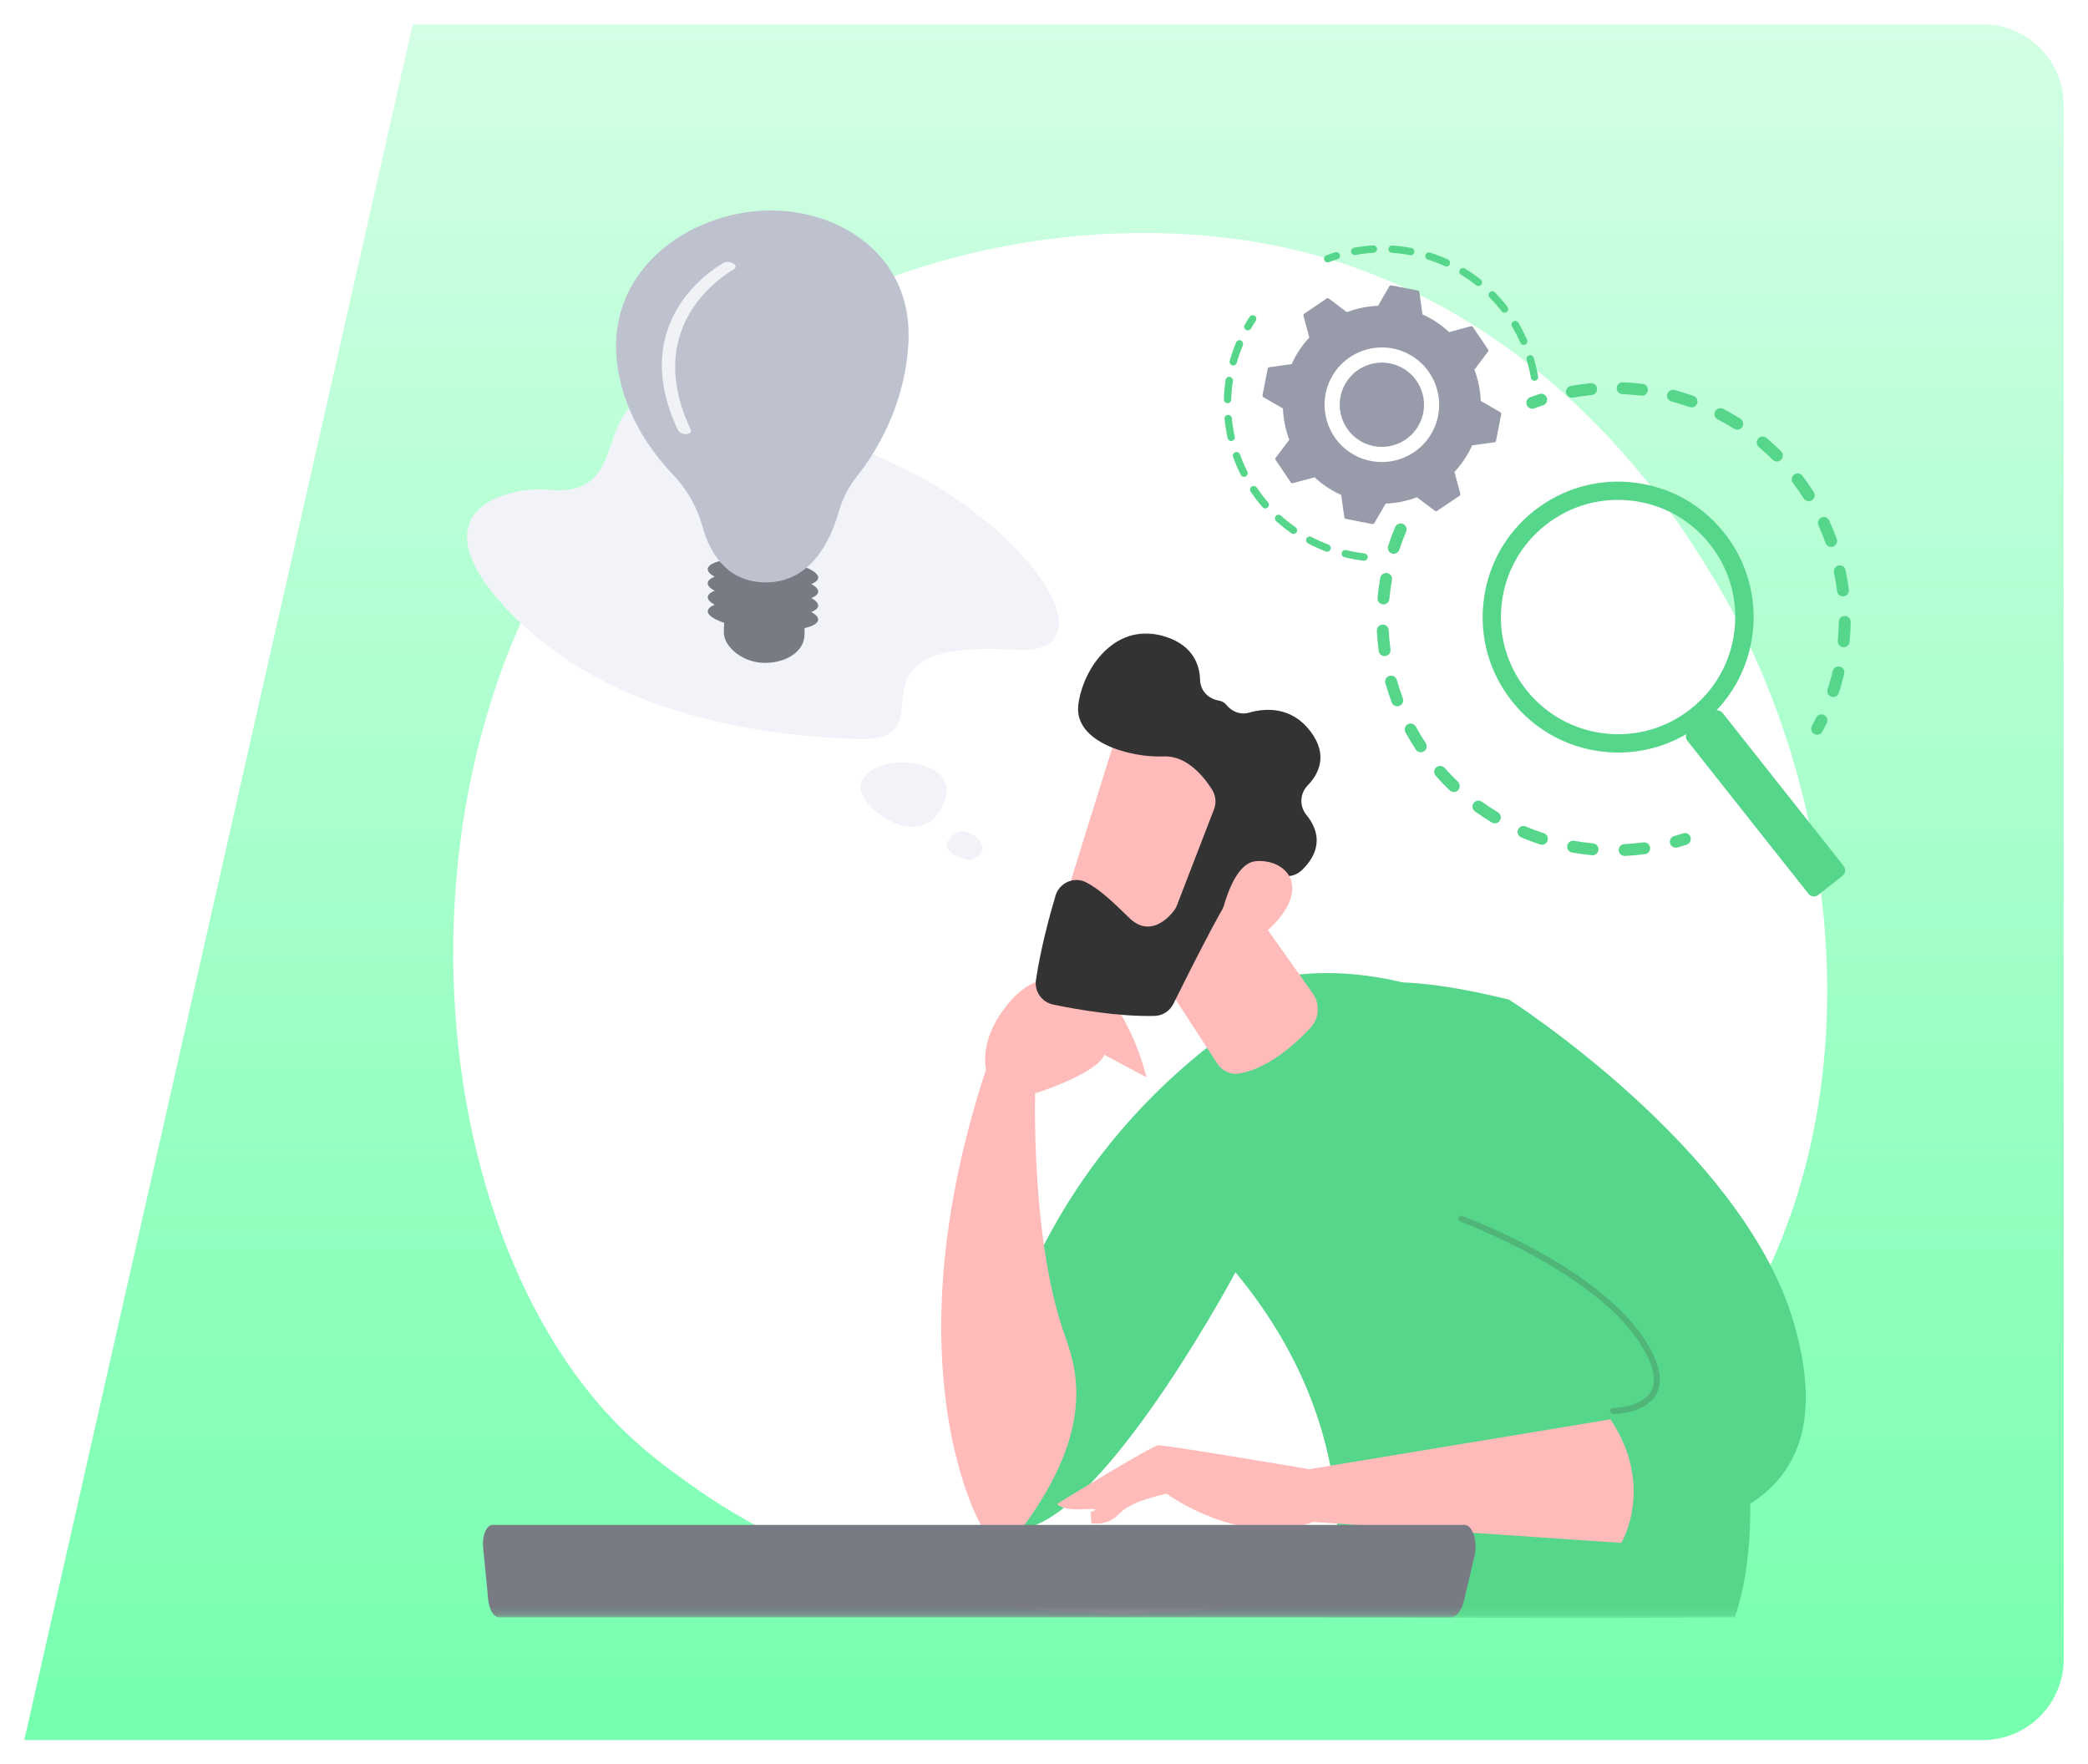
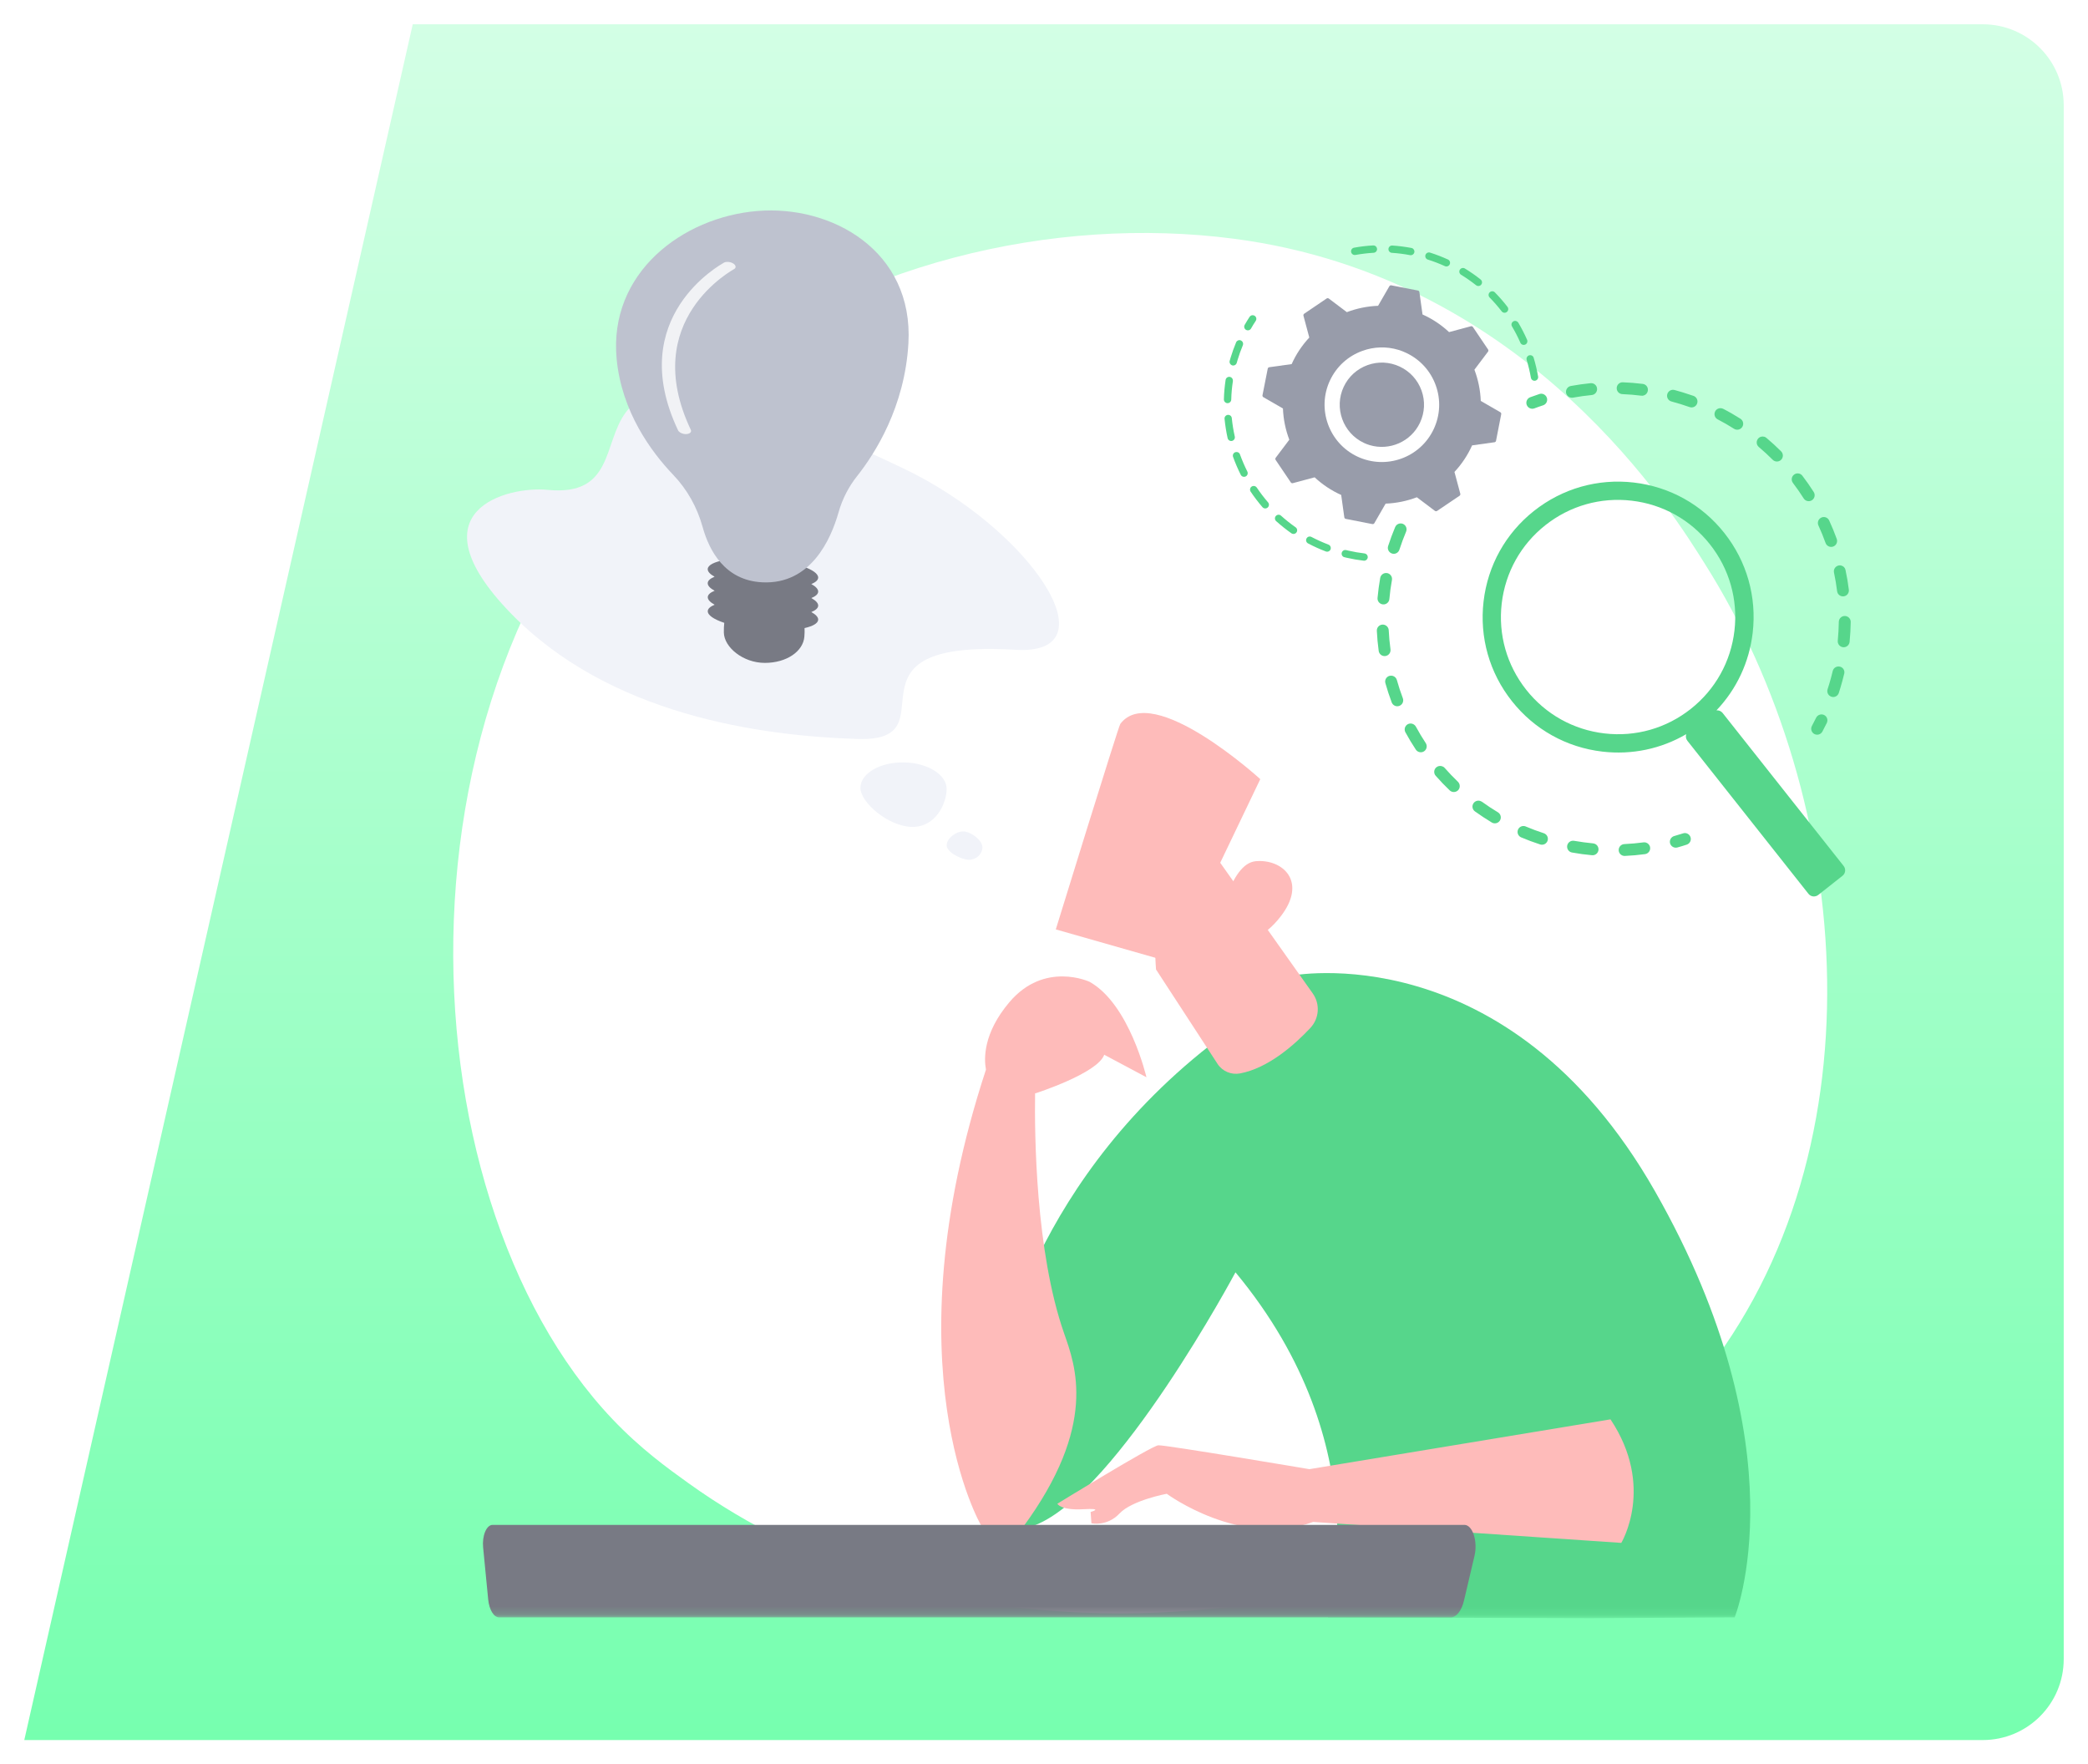
<svg xmlns="http://www.w3.org/2000/svg" width="258" height="218" viewBox="0 0 258 218" fill="none">
  <g filter="url(#filter0_d_2103_1761)">
    <path d="M51 3L245 3C250.523 3.001 255 7.478 255 13.001V205C255 210.523 250.523 215 245 215H3L51 3Z" fill="url(#paint0_linear_2103_1761)" />
  </g>
  <path d="M75.684 175.356C79.171 179.023 82.47 181.396 85.073 183.263C115.704 205.247 151.958 198.834 159.659 197.272C171.034 194.962 193.024 190.498 208.925 171.801C232.975 143.517 229.234 98.952 210.575 69.535C207.163 64.155 189.133 34.29 152.493 29.502C130.316 26.601 104.473 32.447 85.751 48.13C46.466 81.046 49.261 147.545 75.684 175.356Z" fill="white" />
  <path d="M173.283 64.705C172.928 64.599 172.542 64.773 172.392 65.122C172.068 65.888 171.782 66.672 171.521 67.469C171.396 67.855 171.608 68.266 171.994 68.39C172 68.39 172 68.39 172.006 68.397C172.386 68.515 172.791 68.303 172.915 67.917C173.158 67.164 173.438 66.417 173.743 65.688C173.899 65.315 173.725 64.885 173.351 64.73C173.332 64.717 173.307 64.711 173.283 64.705ZM171.483 70.831C171.458 70.825 171.427 70.818 171.396 70.812C170.998 70.744 170.618 71.005 170.543 71.404C170.4 72.225 170.288 73.053 170.213 73.882C170.176 74.286 170.475 74.641 170.879 74.678C171.284 74.716 171.639 74.417 171.676 74.012C171.745 73.228 171.851 72.437 171.994 71.659C172.056 71.292 171.832 70.937 171.483 70.831ZM171.072 77.206C170.991 77.181 170.91 77.169 170.823 77.175C170.419 77.194 170.107 77.536 170.126 77.941C170.163 78.769 170.244 79.609 170.356 80.431C170.412 80.83 170.78 81.116 171.184 81.06C171.583 81.004 171.869 80.637 171.813 80.232C171.707 79.448 171.633 78.657 171.595 77.866C171.577 77.555 171.359 77.293 171.072 77.206ZM172.1 83.513C171.969 83.476 171.832 83.469 171.689 83.507C171.296 83.619 171.072 84.024 171.184 84.41C171.409 85.207 171.67 86.01 171.963 86.788C172.106 87.168 172.529 87.361 172.909 87.218C173.289 87.074 173.482 86.651 173.339 86.271C173.058 85.53 172.809 84.771 172.598 84.011C172.523 83.762 172.33 83.582 172.1 83.513ZM174.509 89.428C174.328 89.372 174.123 89.39 173.949 89.484C173.594 89.677 173.463 90.125 173.656 90.48C174.055 91.208 174.484 91.93 174.945 92.622C175.169 92.958 175.623 93.051 175.96 92.833C176.296 92.609 176.389 92.155 176.171 91.818C175.736 91.159 175.325 90.474 174.951 89.782C174.845 89.602 174.69 89.484 174.509 89.428ZM178.164 94.67C177.927 94.601 177.666 94.645 177.466 94.819C177.161 95.087 177.13 95.548 177.398 95.853C177.946 96.475 178.525 97.085 179.129 97.658C179.421 97.939 179.888 97.926 180.168 97.64C180.449 97.347 180.436 96.886 180.15 96.6C179.583 96.052 179.029 95.479 178.506 94.882C178.413 94.776 178.294 94.707 178.164 94.67ZM203.385 104.108C203.285 104.077 203.186 104.071 203.074 104.083C202.295 104.189 201.498 104.258 200.708 104.295C200.303 104.314 199.992 104.656 200.01 105.061C200.029 105.466 200.371 105.777 200.776 105.758C201.604 105.721 202.445 105.646 203.267 105.534C203.665 105.478 203.951 105.111 203.895 104.712C203.858 104.42 203.653 104.189 203.385 104.108ZM182.889 98.96C182.596 98.872 182.273 98.972 182.08 99.234C181.843 99.564 181.918 100.018 182.248 100.255C182.92 100.74 183.624 101.201 184.334 101.63C184.682 101.836 185.13 101.724 185.342 101.375C185.548 101.027 185.436 100.578 185.087 100.367C184.408 99.962 183.742 99.52 183.107 99.059C183.039 99.022 182.964 98.984 182.889 98.96ZM196.997 104.239C196.953 104.227 196.904 104.214 196.854 104.208C196.069 104.133 195.279 104.027 194.5 103.89C194.102 103.822 193.722 104.083 193.647 104.482C193.579 104.88 193.84 105.266 194.239 105.335C195.055 105.484 195.889 105.596 196.717 105.671C197.122 105.708 197.476 105.41 197.514 105.011C197.545 104.656 197.327 104.333 196.997 104.239ZM188.455 102.091C188.1 101.985 187.714 102.16 187.571 102.508C187.415 102.882 187.59 103.311 187.963 103.467C188.729 103.791 189.513 104.083 190.304 104.339C190.31 104.339 190.317 104.345 190.317 104.345C190.696 104.457 191.101 104.252 191.226 103.872C191.35 103.486 191.138 103.075 190.752 102.95C189.999 102.708 189.252 102.427 188.53 102.122C188.505 102.11 188.48 102.097 188.455 102.091Z" fill="#56D68B" />
  <path d="M208.403 102.964C208.266 102.92 208.11 102.92 207.967 102.97C207.606 103.088 207.238 103.2 206.871 103.3C206.479 103.412 206.255 103.817 206.36 104.203C206.472 104.595 206.877 104.819 207.263 104.713C207.649 104.607 208.035 104.489 208.415 104.364C208.801 104.24 209.013 103.823 208.888 103.443C208.813 103.206 208.627 103.032 208.403 102.964Z" fill="#56D68B" />
  <path d="M225.28 88.301C224.944 88.202 224.57 88.357 224.408 88.681C224.24 89.023 224.066 89.366 223.885 89.696C223.692 90.051 223.829 90.499 224.184 90.692C224.545 90.885 224.987 90.748 225.18 90.393C225.367 90.038 225.554 89.677 225.728 89.322C225.902 88.955 225.753 88.519 225.392 88.345C225.348 88.326 225.311 88.314 225.28 88.301Z" fill="#56D68B" />
  <path d="M207.885 48.468C207.561 48.368 207.238 48.275 206.908 48.188C206.515 48.082 206.117 48.319 206.011 48.711C205.905 49.103 206.142 49.508 206.534 49.607C207.294 49.806 208.041 50.043 208.769 50.298C209.149 50.435 209.572 50.236 209.703 49.856C209.84 49.477 209.641 49.053 209.261 48.916C208.806 48.761 208.346 48.611 207.885 48.468ZM203.104 47.459C203.066 47.447 203.023 47.441 202.979 47.434C202.17 47.335 201.342 47.266 200.526 47.235C200.121 47.217 199.779 47.534 199.766 47.939C199.748 48.343 200.065 48.686 200.47 48.698C201.242 48.729 202.026 48.792 202.798 48.891C203.203 48.941 203.564 48.655 203.614 48.256C203.664 47.889 203.44 47.559 203.104 47.459ZM212.791 50.466C212.461 50.367 212.094 50.51 211.932 50.828C211.745 51.189 211.882 51.631 212.243 51.817C212.928 52.172 213.613 52.565 214.267 52.982C214.609 53.2 215.063 53.094 215.281 52.751C215.499 52.409 215.393 51.954 215.051 51.736C214.36 51.301 213.644 50.883 212.916 50.51C212.878 50.498 212.835 50.479 212.791 50.466ZM196.815 47.372C196.728 47.347 196.629 47.335 196.535 47.347C195.72 47.428 194.904 47.54 194.101 47.69C193.702 47.764 193.441 48.144 193.509 48.543C193.584 48.941 193.964 49.203 194.362 49.134C195.128 48.991 195.906 48.885 196.678 48.81C197.083 48.773 197.376 48.412 197.338 48.007C197.307 47.696 197.096 47.453 196.815 47.372ZM218.008 53.965C217.734 53.884 217.429 53.965 217.236 54.196C216.975 54.507 217.012 54.968 217.323 55.229C217.915 55.727 218.494 56.263 219.042 56.811C219.328 57.097 219.795 57.097 220.082 56.811C220.368 56.524 220.368 56.057 220.082 55.771C219.503 55.192 218.892 54.632 218.27 54.109C218.195 54.04 218.102 53.99 218.008 53.965ZM222.335 58.523C222.117 58.454 221.875 58.492 221.682 58.641C221.358 58.884 221.296 59.345 221.538 59.668C222.005 60.285 222.46 60.932 222.871 61.586C223.089 61.928 223.543 62.028 223.886 61.81C224.228 61.592 224.328 61.138 224.11 60.795C223.674 60.104 223.201 59.425 222.703 58.778C222.609 58.654 222.479 58.566 222.335 58.523ZM225.567 63.914C225.399 63.865 225.218 63.871 225.05 63.952C224.683 64.12 224.521 64.556 224.689 64.923C225.013 65.633 225.311 66.355 225.573 67.09C225.71 67.469 226.127 67.669 226.513 67.532C226.893 67.395 227.092 66.971 226.955 66.591C226.681 65.826 226.364 65.06 226.021 64.313C225.928 64.114 225.76 63.97 225.567 63.914ZM227.54 69.885C227.428 69.848 227.304 69.841 227.179 69.873C226.781 69.96 226.532 70.346 226.613 70.744C226.774 71.504 226.905 72.282 226.999 73.048C227.048 73.453 227.416 73.733 227.814 73.683C228.219 73.633 228.499 73.266 228.449 72.861C228.35 72.052 228.213 71.236 228.038 70.433C227.988 70.159 227.789 69.96 227.54 69.885ZM228.157 76.142C228.094 76.123 228.026 76.111 227.951 76.111C227.546 76.105 227.216 76.428 227.21 76.833C227.198 77.605 227.154 78.396 227.08 79.168C227.042 79.573 227.335 79.927 227.739 79.971C228.144 80.008 228.499 79.716 228.543 79.311C228.624 78.496 228.667 77.674 228.68 76.858C228.686 76.516 228.462 76.236 228.157 76.142ZM227.385 82.38C227.372 82.374 227.353 82.374 227.341 82.368C226.949 82.275 226.55 82.517 226.457 82.91C226.326 83.464 226.177 84.024 226.009 84.572C225.946 84.771 225.884 84.964 225.822 85.163C225.697 85.549 225.909 85.96 226.289 86.085C226.675 86.222 227.086 85.998 227.21 85.618C227.279 85.412 227.341 85.207 227.403 84.995C227.578 84.422 227.733 83.831 227.876 83.246C227.976 82.872 227.752 82.486 227.385 82.38Z" fill="#56D68B" />
  <path d="M190.652 48.678C190.515 48.635 190.359 48.635 190.21 48.685C189.83 48.809 189.45 48.946 189.077 49.083C188.697 49.226 188.504 49.65 188.647 50.029C188.79 50.409 189.214 50.602 189.593 50.459C189.948 50.322 190.309 50.198 190.671 50.079C191.057 49.955 191.262 49.538 191.138 49.152C191.057 48.915 190.87 48.741 190.652 48.678Z" fill="#56D68B" />
  <path d="M154.913 38.964C154.726 38.908 154.514 38.977 154.402 39.151C154.19 39.475 153.991 39.805 153.798 40.141C153.674 40.359 153.748 40.633 153.966 40.758C154.184 40.882 154.458 40.807 154.583 40.589C154.763 40.272 154.956 39.954 155.162 39.649C155.299 39.438 155.243 39.157 155.031 39.02C154.994 38.996 154.95 38.977 154.913 38.964Z" fill="#56D68B" />
  <path d="M153.283 42.045C153.065 41.977 152.822 42.089 152.735 42.307C152.479 42.917 152.255 43.552 152.062 44.181C152.025 44.312 151.981 44.449 151.944 44.586C151.875 44.828 152.031 45.071 152.255 45.146C152.498 45.214 152.747 45.071 152.816 44.835C152.853 44.704 152.89 44.579 152.928 44.449C153.108 43.845 153.326 43.241 153.569 42.662C153.662 42.431 153.556 42.164 153.326 42.07C153.314 42.058 153.295 42.052 153.283 42.045ZM152.019 46.578C152 46.572 151.975 46.565 151.956 46.565C151.707 46.528 151.477 46.696 151.44 46.945C151.321 47.736 151.247 48.545 151.228 49.348C151.222 49.597 151.421 49.809 151.67 49.815C151.919 49.822 152.131 49.622 152.137 49.373C152.156 48.608 152.224 47.842 152.342 47.082C152.367 46.852 152.23 46.64 152.019 46.578ZM151.888 51.278C151.832 51.26 151.776 51.254 151.714 51.26C151.465 51.285 151.284 51.509 151.309 51.752C151.39 52.548 151.514 53.352 151.689 54.136C151.745 54.379 151.988 54.535 152.23 54.479C152.473 54.422 152.629 54.18 152.573 53.937C152.405 53.19 152.28 52.424 152.205 51.664C152.193 51.478 152.062 51.328 151.888 51.278ZM152.921 55.867C152.834 55.842 152.735 55.842 152.635 55.873C152.398 55.96 152.28 56.216 152.361 56.452C152.635 57.206 152.953 57.953 153.314 58.669C153.426 58.893 153.7 58.98 153.924 58.868C154.148 58.756 154.235 58.482 154.123 58.258C153.781 57.579 153.476 56.863 153.214 56.147C153.17 56.004 153.052 55.904 152.921 55.867ZM155.044 60.063C154.92 60.026 154.777 60.044 154.658 60.119C154.453 60.256 154.397 60.543 154.534 60.748C154.982 61.414 155.474 62.062 155.997 62.666C156.159 62.852 156.445 62.877 156.638 62.709C156.825 62.547 156.85 62.261 156.682 62.068C156.184 61.489 155.711 60.873 155.287 60.237C155.225 60.15 155.138 60.088 155.044 60.063ZM158.12 63.618C157.958 63.568 157.771 63.612 157.653 63.749C157.485 63.936 157.497 64.222 157.684 64.39C158.282 64.926 158.911 65.43 159.571 65.891C159.776 66.034 160.056 65.984 160.2 65.779C160.343 65.573 160.293 65.293 160.087 65.15C159.465 64.714 158.855 64.228 158.288 63.718C158.238 63.668 158.182 63.637 158.12 63.618ZM161.968 66.308C161.762 66.246 161.538 66.333 161.438 66.532C161.32 66.756 161.407 67.03 161.625 67.142C162.329 67.516 163.07 67.852 163.823 68.138C164.06 68.225 164.321 68.107 164.408 67.877C164.495 67.64 164.377 67.379 164.147 67.291C163.431 67.017 162.727 66.7 162.049 66.345C162.024 66.333 161.993 66.32 161.968 66.308ZM168.685 68.4C168.661 68.394 168.636 68.387 168.604 68.381C167.951 68.306 167.285 68.188 166.631 68.039C166.531 68.014 166.438 67.995 166.338 67.97C166.095 67.908 165.853 68.057 165.79 68.3C165.728 68.543 165.878 68.798 166.12 68.848C166.226 68.873 166.326 68.898 166.432 68.923C167.11 69.078 167.808 69.197 168.499 69.278C168.748 69.309 168.972 69.128 169.003 68.879C169.028 68.667 168.891 68.462 168.685 68.4Z" fill="#56D68B" />
  <path d="M176.693 31.208C176.456 31.14 176.207 31.271 176.132 31.507C176.058 31.744 176.188 31.999 176.425 32.074C177.141 32.298 177.851 32.572 178.536 32.883C178.76 32.983 179.034 32.889 179.133 32.659C179.239 32.429 179.133 32.161 178.909 32.061C178.199 31.738 177.452 31.451 176.693 31.208C176.699 31.208 176.699 31.208 176.693 31.208ZM174.445 30.648C174.426 30.642 174.414 30.642 174.395 30.636C173.623 30.492 172.826 30.387 172.042 30.337C171.793 30.318 171.575 30.511 171.563 30.76C171.544 31.009 171.737 31.227 171.986 31.239C172.739 31.289 173.493 31.383 174.233 31.526C174.476 31.569 174.719 31.407 174.763 31.165C174.806 30.934 174.663 30.71 174.445 30.648ZM180.901 33.126C180.708 33.07 180.497 33.145 180.385 33.325C180.254 33.537 180.322 33.817 180.534 33.948C181.175 34.34 181.798 34.776 182.389 35.243C182.589 35.398 182.869 35.367 183.024 35.168C183.18 34.975 183.149 34.689 182.95 34.533C182.333 34.041 181.68 33.587 181.007 33.176C180.976 33.157 180.939 33.138 180.901 33.126ZM169.832 30.343C169.782 30.33 169.732 30.324 169.676 30.324C168.885 30.368 168.095 30.461 167.316 30.604C167.067 30.648 166.906 30.885 166.949 31.134C166.993 31.376 167.229 31.544 167.478 31.501C168.219 31.37 168.973 31.277 169.726 31.233C169.975 31.221 170.168 31.003 170.155 30.754C170.137 30.555 170.006 30.393 169.832 30.343ZM184.519 36.008C184.363 35.965 184.189 35.996 184.07 36.12C183.89 36.295 183.89 36.581 184.064 36.762C184.593 37.297 185.091 37.87 185.552 38.468C185.708 38.667 185.988 38.704 186.187 38.549C186.386 38.393 186.424 38.113 186.268 37.914C185.789 37.291 185.266 36.687 184.712 36.127C184.656 36.065 184.593 36.027 184.519 36.008ZM187.345 39.669C187.227 39.632 187.096 39.644 186.984 39.713C186.766 39.844 186.698 40.118 186.828 40.336C187.214 40.983 187.563 41.662 187.862 42.346C187.962 42.577 188.229 42.676 188.46 42.577C188.69 42.477 188.79 42.209 188.69 41.979C188.372 41.257 188.005 40.547 187.607 39.868C187.544 39.769 187.451 39.7 187.345 39.669ZM189.207 43.903C189.126 43.878 189.032 43.878 188.945 43.903C188.709 43.978 188.572 44.227 188.64 44.469C188.858 45.192 189.032 45.933 189.163 46.673C189.207 46.916 189.443 47.084 189.686 47.041C189.935 46.997 190.097 46.761 190.053 46.518C189.916 45.74 189.736 44.968 189.506 44.208C189.468 44.052 189.35 43.947 189.207 43.903Z" fill="#56D68B" />
-   <path d="M165.257 31.169C165.176 31.144 165.082 31.144 164.989 31.169C164.621 31.281 164.248 31.412 163.893 31.543C163.656 31.63 163.538 31.891 163.632 32.128C163.719 32.358 163.98 32.483 164.217 32.389C164.559 32.259 164.908 32.14 165.263 32.028C165.499 31.953 165.636 31.698 165.562 31.462C165.512 31.319 165.393 31.206 165.257 31.169Z" fill="#56D68B" />
  <path d="M163.923 36.881C164.004 36.825 164.11 36.831 164.191 36.887L166.42 38.568C167.64 38.108 168.941 37.834 170.28 37.784L171.674 35.368C171.724 35.281 171.817 35.237 171.917 35.256L175.204 35.898C175.298 35.916 175.372 35.991 175.385 36.09L175.771 38.855C176.997 39.403 178.099 40.144 179.052 41.034L181.748 40.312C181.841 40.287 181.941 40.324 181.997 40.405L183.871 43.182C183.927 43.263 183.921 43.369 183.865 43.45L182.184 45.678C182.644 46.899 182.918 48.2 182.968 49.538L185.384 50.933C185.471 50.983 185.514 51.076 185.496 51.176L184.854 54.463C184.836 54.557 184.761 54.631 184.661 54.644L181.897 55.03C181.349 56.256 180.608 57.358 179.718 58.311L180.44 61.007C180.465 61.1 180.428 61.2 180.347 61.256L177.57 63.13C177.489 63.186 177.383 63.179 177.302 63.123L175.074 61.442C173.853 61.903 172.552 62.177 171.213 62.227L169.819 64.642C169.769 64.73 169.676 64.773 169.576 64.755L166.289 64.113C166.195 64.095 166.121 64.02 166.108 63.92L165.722 61.156C164.496 60.608 163.394 59.867 162.441 58.977L159.745 59.699C159.652 59.724 159.552 59.687 159.496 59.606L157.622 56.829C157.566 56.748 157.573 56.642 157.629 56.561L159.31 54.332C158.849 53.112 158.575 51.811 158.525 50.472L156.109 49.078C156.022 49.028 155.979 48.935 155.997 48.835L156.645 45.554C156.664 45.461 156.738 45.386 156.838 45.373L159.602 44.987C160.15 43.761 160.891 42.659 161.781 41.706L161.059 39.01C161.034 38.917 161.071 38.817 161.152 38.761L163.923 36.881Z" fill="#989CAA" />
  <path d="M172.782 43.226C171.338 42.79 169.794 42.827 168.349 43.35C166.569 43.991 165.149 45.286 164.34 46.998C162.678 50.529 164.203 54.756 167.733 56.418C171.276 58.074 175.491 56.555 177.153 53.025C177.956 51.313 178.049 49.389 177.408 47.615C176.767 45.834 175.472 44.415 173.76 43.605C173.442 43.45 173.112 43.325 172.782 43.226ZM169.246 54.999C169.003 54.924 168.767 54.837 168.53 54.725C165.934 53.505 164.813 50.392 166.033 47.795C166.625 46.538 167.671 45.585 168.978 45.112C170.286 44.639 171.699 44.707 172.963 45.299C174.221 45.89 175.173 46.936 175.646 48.244C176.119 49.551 176.051 50.964 175.459 52.228C174.351 54.588 171.674 55.727 169.246 54.999Z" fill="white" />
  <mask id="mask0_2103_1761" style="mask-type:luminance" maskUnits="userSpaceOnUse" x="57" y="77" width="168" height="123">
    <path d="M57.652 77.531H224.668V199.839H57.652V77.531Z" fill="white" />
  </mask>
  <g mask="url(#mask0_2103_1761)">
    <path d="M214.34 199.84L196.565 199.939L164.085 199.84C164.085 199.84 170.69 178.927 152.66 157.205C152.66 157.205 138.141 184.381 127.937 188.434L123.367 188.646V169.264C123.367 169.264 127.246 145.332 151.757 127.457L159.396 120.578C159.396 120.578 186.236 115.167 204.491 147.181C222.739 179.201 214.34 199.84 214.34 199.84Z" fill="#56D68B" />
    <path d="M121.829 132.158C121.573 130.814 121.48 127.663 124.724 123.828C129.069 118.698 134.635 121.313 134.635 121.313C139.573 124.077 141.658 133.105 141.658 133.105L136.441 130.322C135.65 132.619 127.943 135.091 127.943 135.091L127.899 135.072C127.824 140.065 127.943 154.628 131.485 164.751C132.873 168.717 135.694 176.088 126.38 188.721L121.25 188.509C121.243 188.522 109.744 168.997 121.829 132.158Z" fill="#FEBBBA" />
    <path d="M147.915 102.564L162.21 122.749C163.138 124.063 163.013 125.837 161.911 127.014C159.987 129.068 156.738 131.963 153.239 132.629C152.149 132.835 151.047 132.38 150.443 131.453L142.841 119.785C142.841 119.779 141.391 101.45 147.915 102.564Z" fill="#FEBBBA" />
    <path d="M138.427 89.447C138.19 89.764 130.458 114.836 130.458 114.836L144.865 118.945L155.723 96.27C155.729 96.27 142.418 84.13 138.427 89.447Z" fill="#FEBBBA" />
-     <path d="M150.008 99.995L145.42 111.874C145.32 112.135 145.183 112.372 145.009 112.59C144.237 113.555 142.002 115.833 139.517 113.399C137.637 111.556 135.869 109.857 134.182 109.01C132.694 108.263 130.895 109.078 130.421 110.672C129.712 113.063 128.591 117.166 128.006 121.076C127.794 122.489 128.722 123.827 130.123 124.12C133.055 124.736 138.173 125.627 142.662 125.527C143.658 125.502 144.548 124.917 144.99 124.027C146.652 120.671 150.818 112.347 152.386 110.124C153.831 108.082 157.087 108.095 158.743 108.25C159.515 108.325 160.275 108.063 160.841 107.534C162.167 106.289 163.942 103.786 161.414 100.673C160.536 99.59 160.611 98.052 161.576 97.05C162.977 95.599 164.135 93.283 161.925 90.369C159.584 87.288 156.421 87.456 154.292 88.066C153.252 88.365 152.193 87.91 151.509 87.07C151.309 86.827 151.029 86.64 150.631 86.572C149.33 86.36 148.327 85.358 148.29 84.044C148.234 82.095 147.393 79.829 144.181 78.727C137.899 76.567 133.765 82.581 133.236 87.138C132.713 91.695 139.654 93.65 143.782 93.464C146.64 93.333 148.751 95.954 149.772 97.573C150.226 98.301 150.319 99.192 150.008 99.995Z" fill="#333333" />
    <path d="M150.599 114.607C150.599 114.607 151.856 106.7 155.169 106.408C158.481 106.115 161.619 108.923 158.207 113.281C153.961 118.704 150.599 114.607 150.599 114.607Z" fill="#FEBBBA" />
-     <path d="M186.461 123.511C186.461 123.511 215.274 141.884 221.581 163.22C227.888 184.556 213.774 188.752 200.332 190.639L199.324 174.352C199.324 174.352 208.737 174.352 202.735 165.449C196.727 156.546 180.59 150.606 180.59 150.606C180.59 150.606 139.686 112.018 186.461 123.511Z" fill="#56D68B" />
-     <path d="M199.317 174.718C199.479 174.718 203.376 174.687 204.684 172.221C205.58 170.534 205.026 168.187 203.034 165.236C197.032 156.333 181.374 150.499 180.708 150.256C180.515 150.188 180.303 150.287 180.235 150.474C180.166 150.667 180.259 150.879 180.452 150.947C180.614 151.003 196.553 156.943 202.417 165.647C204.242 168.355 204.783 170.447 204.03 171.866C202.928 173.939 199.354 173.971 199.317 173.971C199.111 173.971 198.943 174.139 198.943 174.344C198.95 174.556 199.111 174.718 199.317 174.718Z" fill="#50B579" />
    <path d="M200.331 190.639C200.331 190.639 204.54 183.685 198.998 175.373L161.792 181.53C161.792 181.53 143.98 178.517 143.127 178.579C142.274 178.642 130.65 185.801 130.65 185.801C130.65 185.801 131.043 186.629 133.807 186.48C136.571 186.324 134.76 186.816 134.76 186.816L134.859 188.211C134.859 188.211 136.783 188.653 138.327 187.009C139.871 185.366 144.167 184.569 144.167 184.569C144.167 184.569 153.294 191.311 162.259 188.049L200.331 190.639Z" fill="#FEBBBA" />
    <path d="M59.695 191.191C59.627 190.506 59.72 189.796 59.944 189.261C60.169 188.725 60.505 188.414 60.86 188.414H180.958C181.424 188.414 181.86 188.881 182.109 189.653C182.358 190.425 182.396 191.396 182.196 192.231L180.895 197.765C180.596 199.035 179.949 199.845 179.239 199.845H61.681C61.022 199.845 60.455 198.923 60.324 197.647L59.695 191.191Z" fill="#787A84" />
  </g>
  <path d="M111.645 57.887C127.366 65.395 137.694 81.016 125.485 80.288C102.562 78.918 118.033 91.688 105.98 91.308C93.926 90.928 75.267 88.363 63.052 75.712C50.837 63.061 62.709 60.035 67.659 60.527C83.959 62.133 62.398 34.372 111.645 57.887Z" fill="#F1F3F9" />
  <path d="M116.968 97.521C116.937 99.302 115.624 102.222 112.685 102.172C109.74 102.116 106.285 99.109 106.316 97.328C106.347 95.548 108.763 94.147 111.701 94.203C114.646 94.253 117.006 95.741 116.968 97.521Z" fill="#F1F3F9" />
  <path d="M121.389 104.698C121.37 105.557 120.617 106.248 119.695 106.23C118.774 106.211 116.956 105.296 116.974 104.437C116.993 103.577 118.132 102.712 119.048 102.731C119.969 102.743 121.401 103.833 121.389 104.698Z" fill="#F1F3F9" />
  <path d="M87.449 72.026C87.474 71.727 87.779 71.472 88.296 71.26C87.736 70.949 87.424 70.619 87.449 70.295C87.53 69.311 90.649 68.757 94.416 69.062C98.183 69.367 101.171 70.413 101.096 71.397C101.071 71.696 100.766 71.951 100.25 72.163C100.81 72.474 101.121 72.804 101.096 73.128C101.071 73.427 100.766 73.682 100.25 73.894C100.81 74.205 101.121 74.535 101.096 74.859C101.071 75.157 100.766 75.413 100.25 75.624C100.81 75.936 101.121 76.266 101.096 76.59C101.059 77.025 100.43 77.374 99.415 77.604C99.428 77.928 99.421 78.277 99.39 78.669C99.241 80.481 97.205 81.906 94.503 81.906C91.801 81.906 89.466 79.964 89.441 78.146C89.435 77.698 89.454 77.305 89.491 76.957C88.202 76.527 87.412 75.998 87.455 75.487C87.48 75.189 87.785 74.933 88.302 74.722C87.742 74.41 87.43 74.08 87.455 73.757C87.48 73.458 87.785 73.203 88.302 72.991C87.736 72.686 87.424 72.356 87.449 72.026Z" fill="#787A84" />
  <path d="M103.618 63.291C104.079 61.672 104.851 60.153 105.897 58.839C108.138 56.013 111.799 50.266 112.247 42.421C112.901 31.009 102.784 25.294 93.545 26.072C84.312 26.85 75.197 33.724 76.193 44.339C76.809 50.87 80.464 55.826 83.185 58.671C84.915 60.477 86.148 62.693 86.814 65.102C87.63 68.053 89.573 71.727 94.198 71.951C100.181 72.237 102.666 66.659 103.618 63.291Z" fill="#BEC2CF" />
  <path opacity="0.79" d="M84.473 53.609C84.579 53.634 84.697 53.64 84.803 53.634C85.239 53.615 85.487 53.378 85.357 53.104C78.9 39.482 90.673 33.292 90.773 33.205C91.009 33.005 90.885 32.688 90.499 32.501C90.113 32.308 89.602 32.314 89.365 32.507C89.26 32.594 77.107 39.084 83.782 53.167C83.875 53.372 84.155 53.54 84.473 53.609Z" fill="white" />
  <path d="M186.814 86.63C184.037 83.125 182.798 78.748 183.315 74.309C183.832 69.87 186.048 65.892 189.553 63.121C193.059 60.351 197.435 59.105 201.881 59.622C206.32 60.139 210.298 62.355 213.069 65.861C215.839 69.366 217.084 73.743 216.568 78.188C216.144 81.83 214.575 85.161 212.091 87.77C212.371 87.745 212.664 87.857 212.851 88.093L227.805 106.995C228.104 107.375 228.042 107.923 227.662 108.215L224.674 110.575C224.294 110.874 223.746 110.812 223.454 110.432L208.499 91.53C208.312 91.293 208.269 90.982 208.356 90.714C205.243 92.532 201.644 93.292 198.002 92.869C193.557 92.352 189.585 90.135 186.814 86.63ZM208.916 87.595C211.948 85.198 213.866 81.762 214.314 77.92C214.762 74.079 213.685 70.293 211.288 67.261C208.891 64.229 205.454 62.312 201.613 61.864C197.772 61.415 193.986 62.492 190.954 64.889C187.922 67.286 186.005 70.723 185.556 74.564C185.108 78.406 186.185 82.191 188.582 85.223C190.979 88.255 194.416 90.173 198.257 90.621C202.105 91.069 205.884 89.992 208.916 87.595Z" fill="#56D68B" />
  <defs>
    <filter id="filter0_d_2103_1761" x="0" y="0" width="258" height="218" filterUnits="userSpaceOnUse" color-interpolation-filters="sRGB">
      <feFlood flood-opacity="0" result="BackgroundImageFix" />
      <feColorMatrix in="SourceAlpha" type="matrix" values="0 0 0 0 0 0 0 0 0 0 0 0 0 0 0 0 0 0 127 0" result="hardAlpha" />
      <feOffset />
      <feGaussianBlur stdDeviation="1.5" />
      <feComposite in2="hardAlpha" operator="out" />
      <feColorMatrix type="matrix" values="0 0 0 0 0 0 0 0 0 0 0 0 0 0 0 0 0 0 0.059 0" />
      <feBlend mode="normal" in2="BackgroundImageFix" result="effect1_dropShadow_2103_1761" />
      <feBlend mode="normal" in="SourceGraphic" in2="effect1_dropShadow_2103_1761" result="shape" />
    </filter>
    <linearGradient id="paint0_linear_2103_1761" x1="129" y1="3" x2="129" y2="215" gradientUnits="userSpaceOnUse">
      <stop stop-color="#D3FFE5" />
      <stop offset="1" stop-color="#76FFAF" />
    </linearGradient>
  </defs>
</svg>